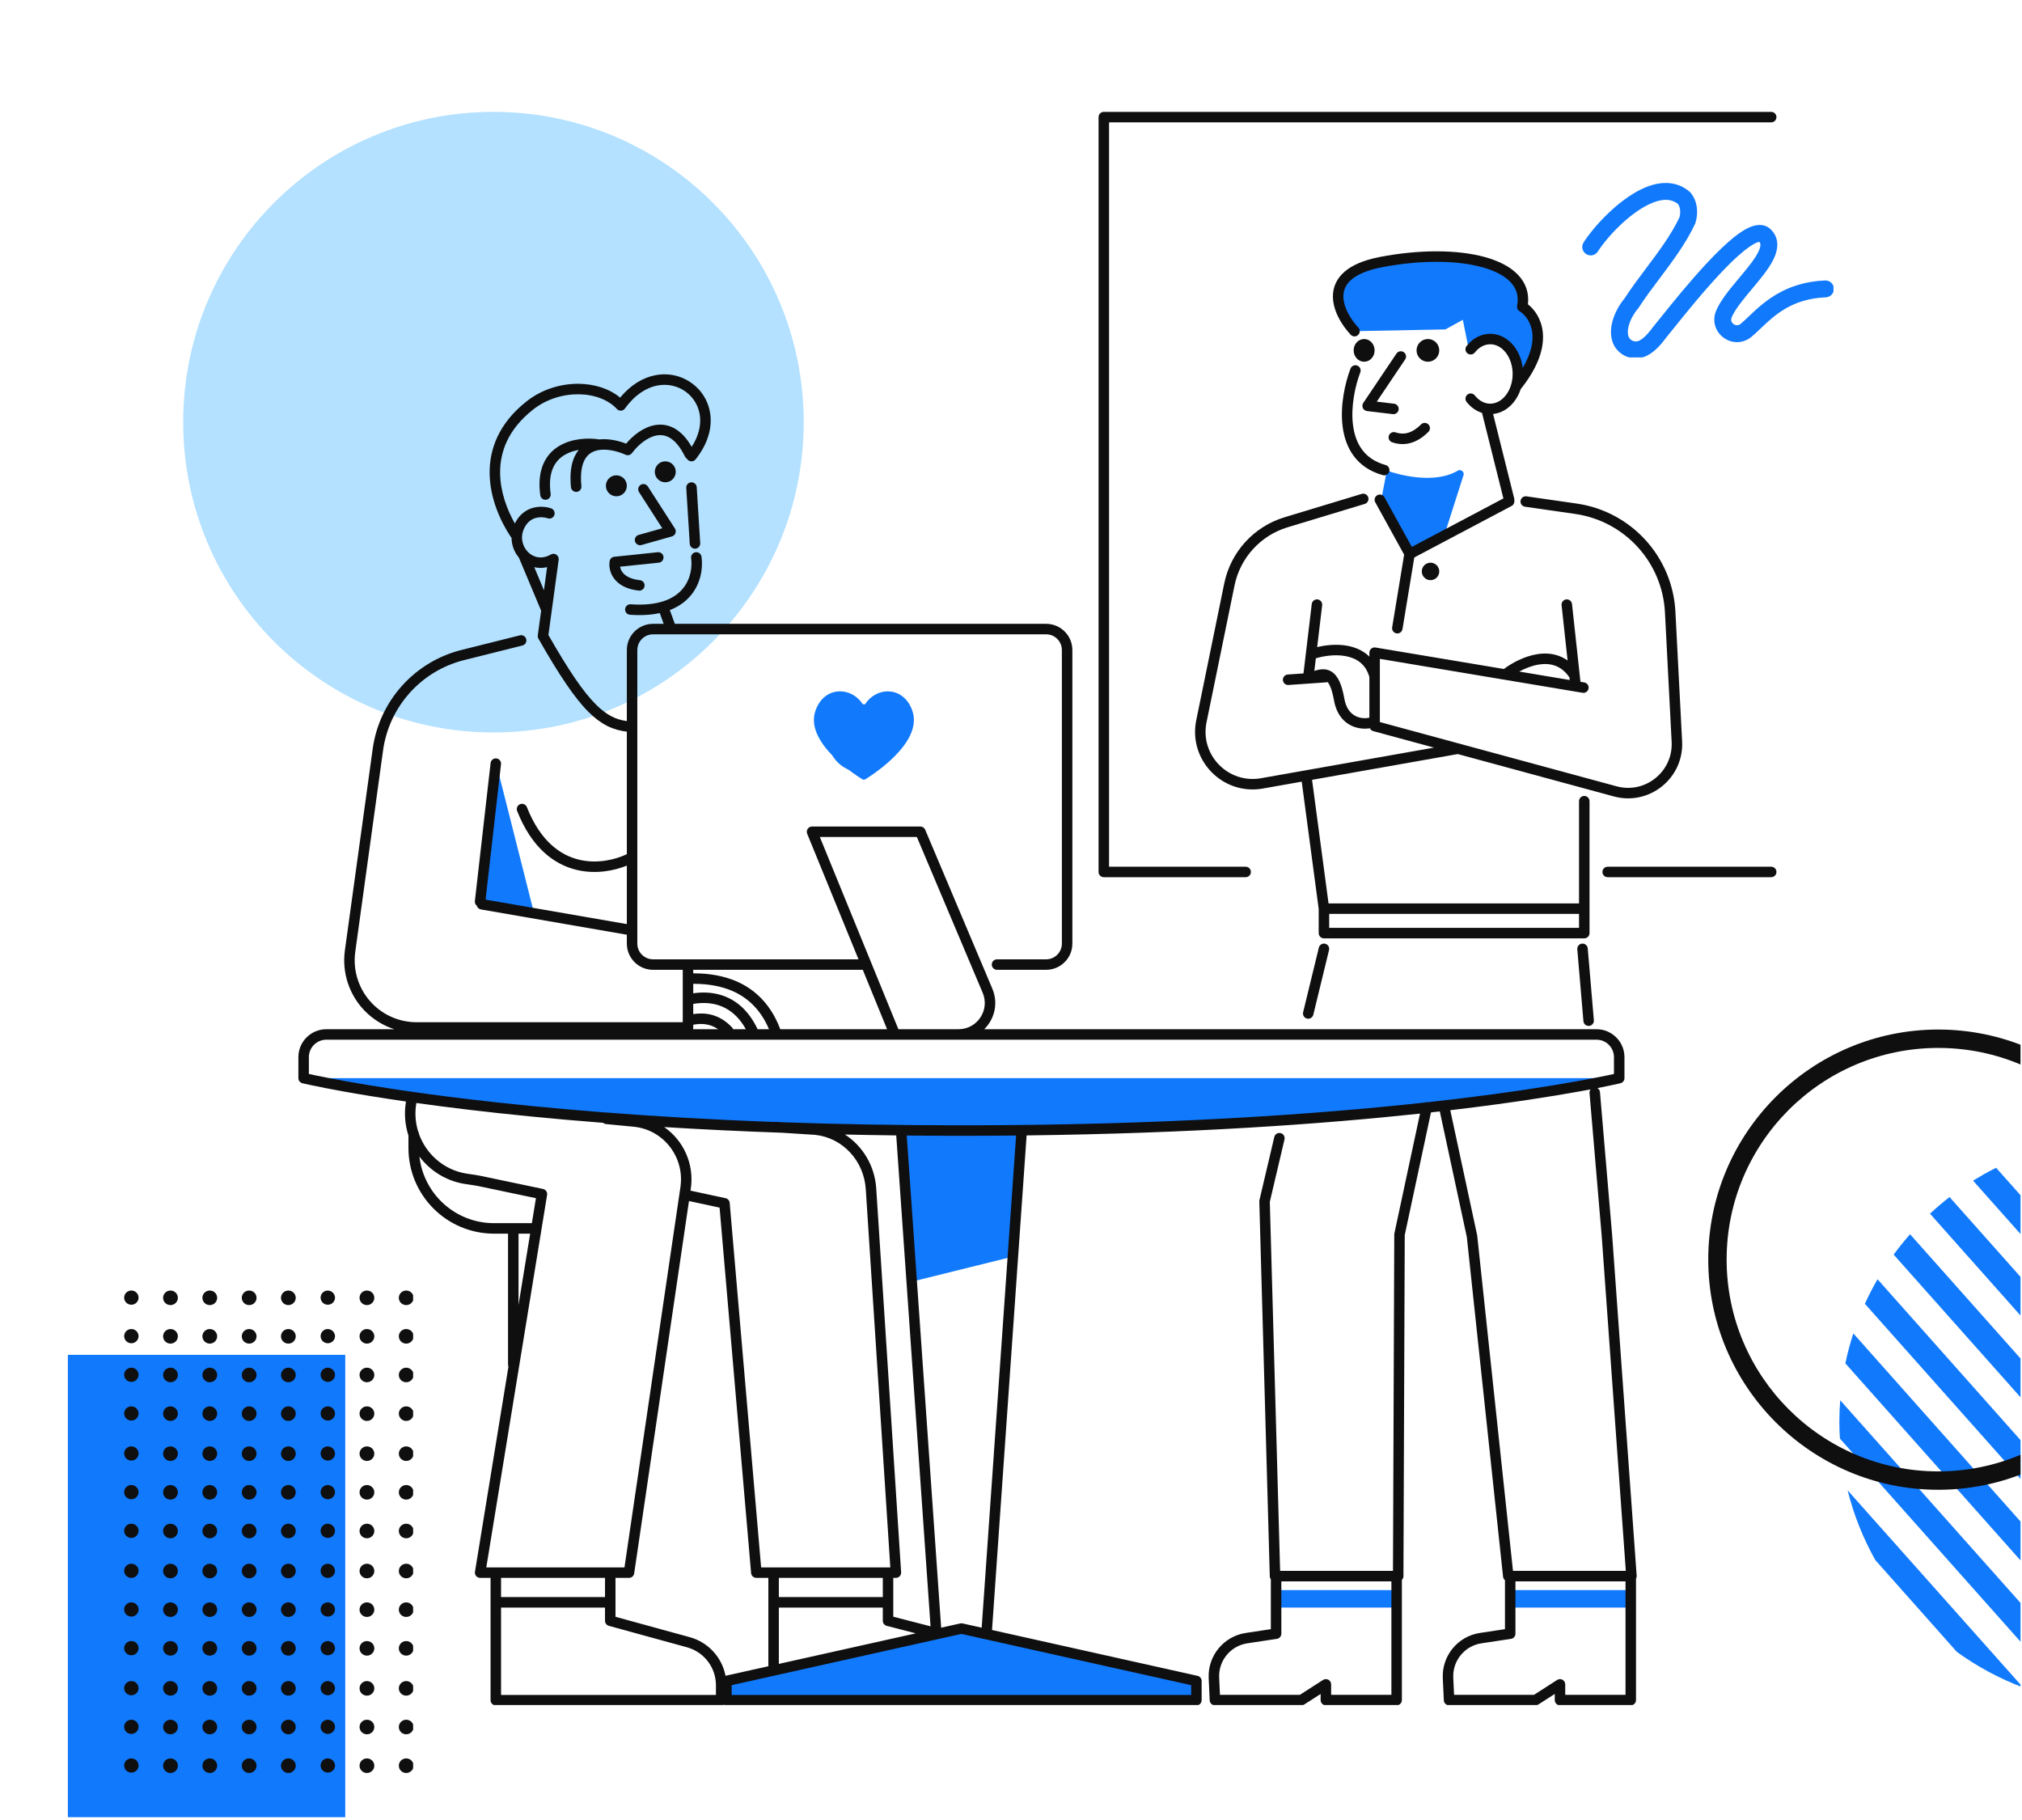
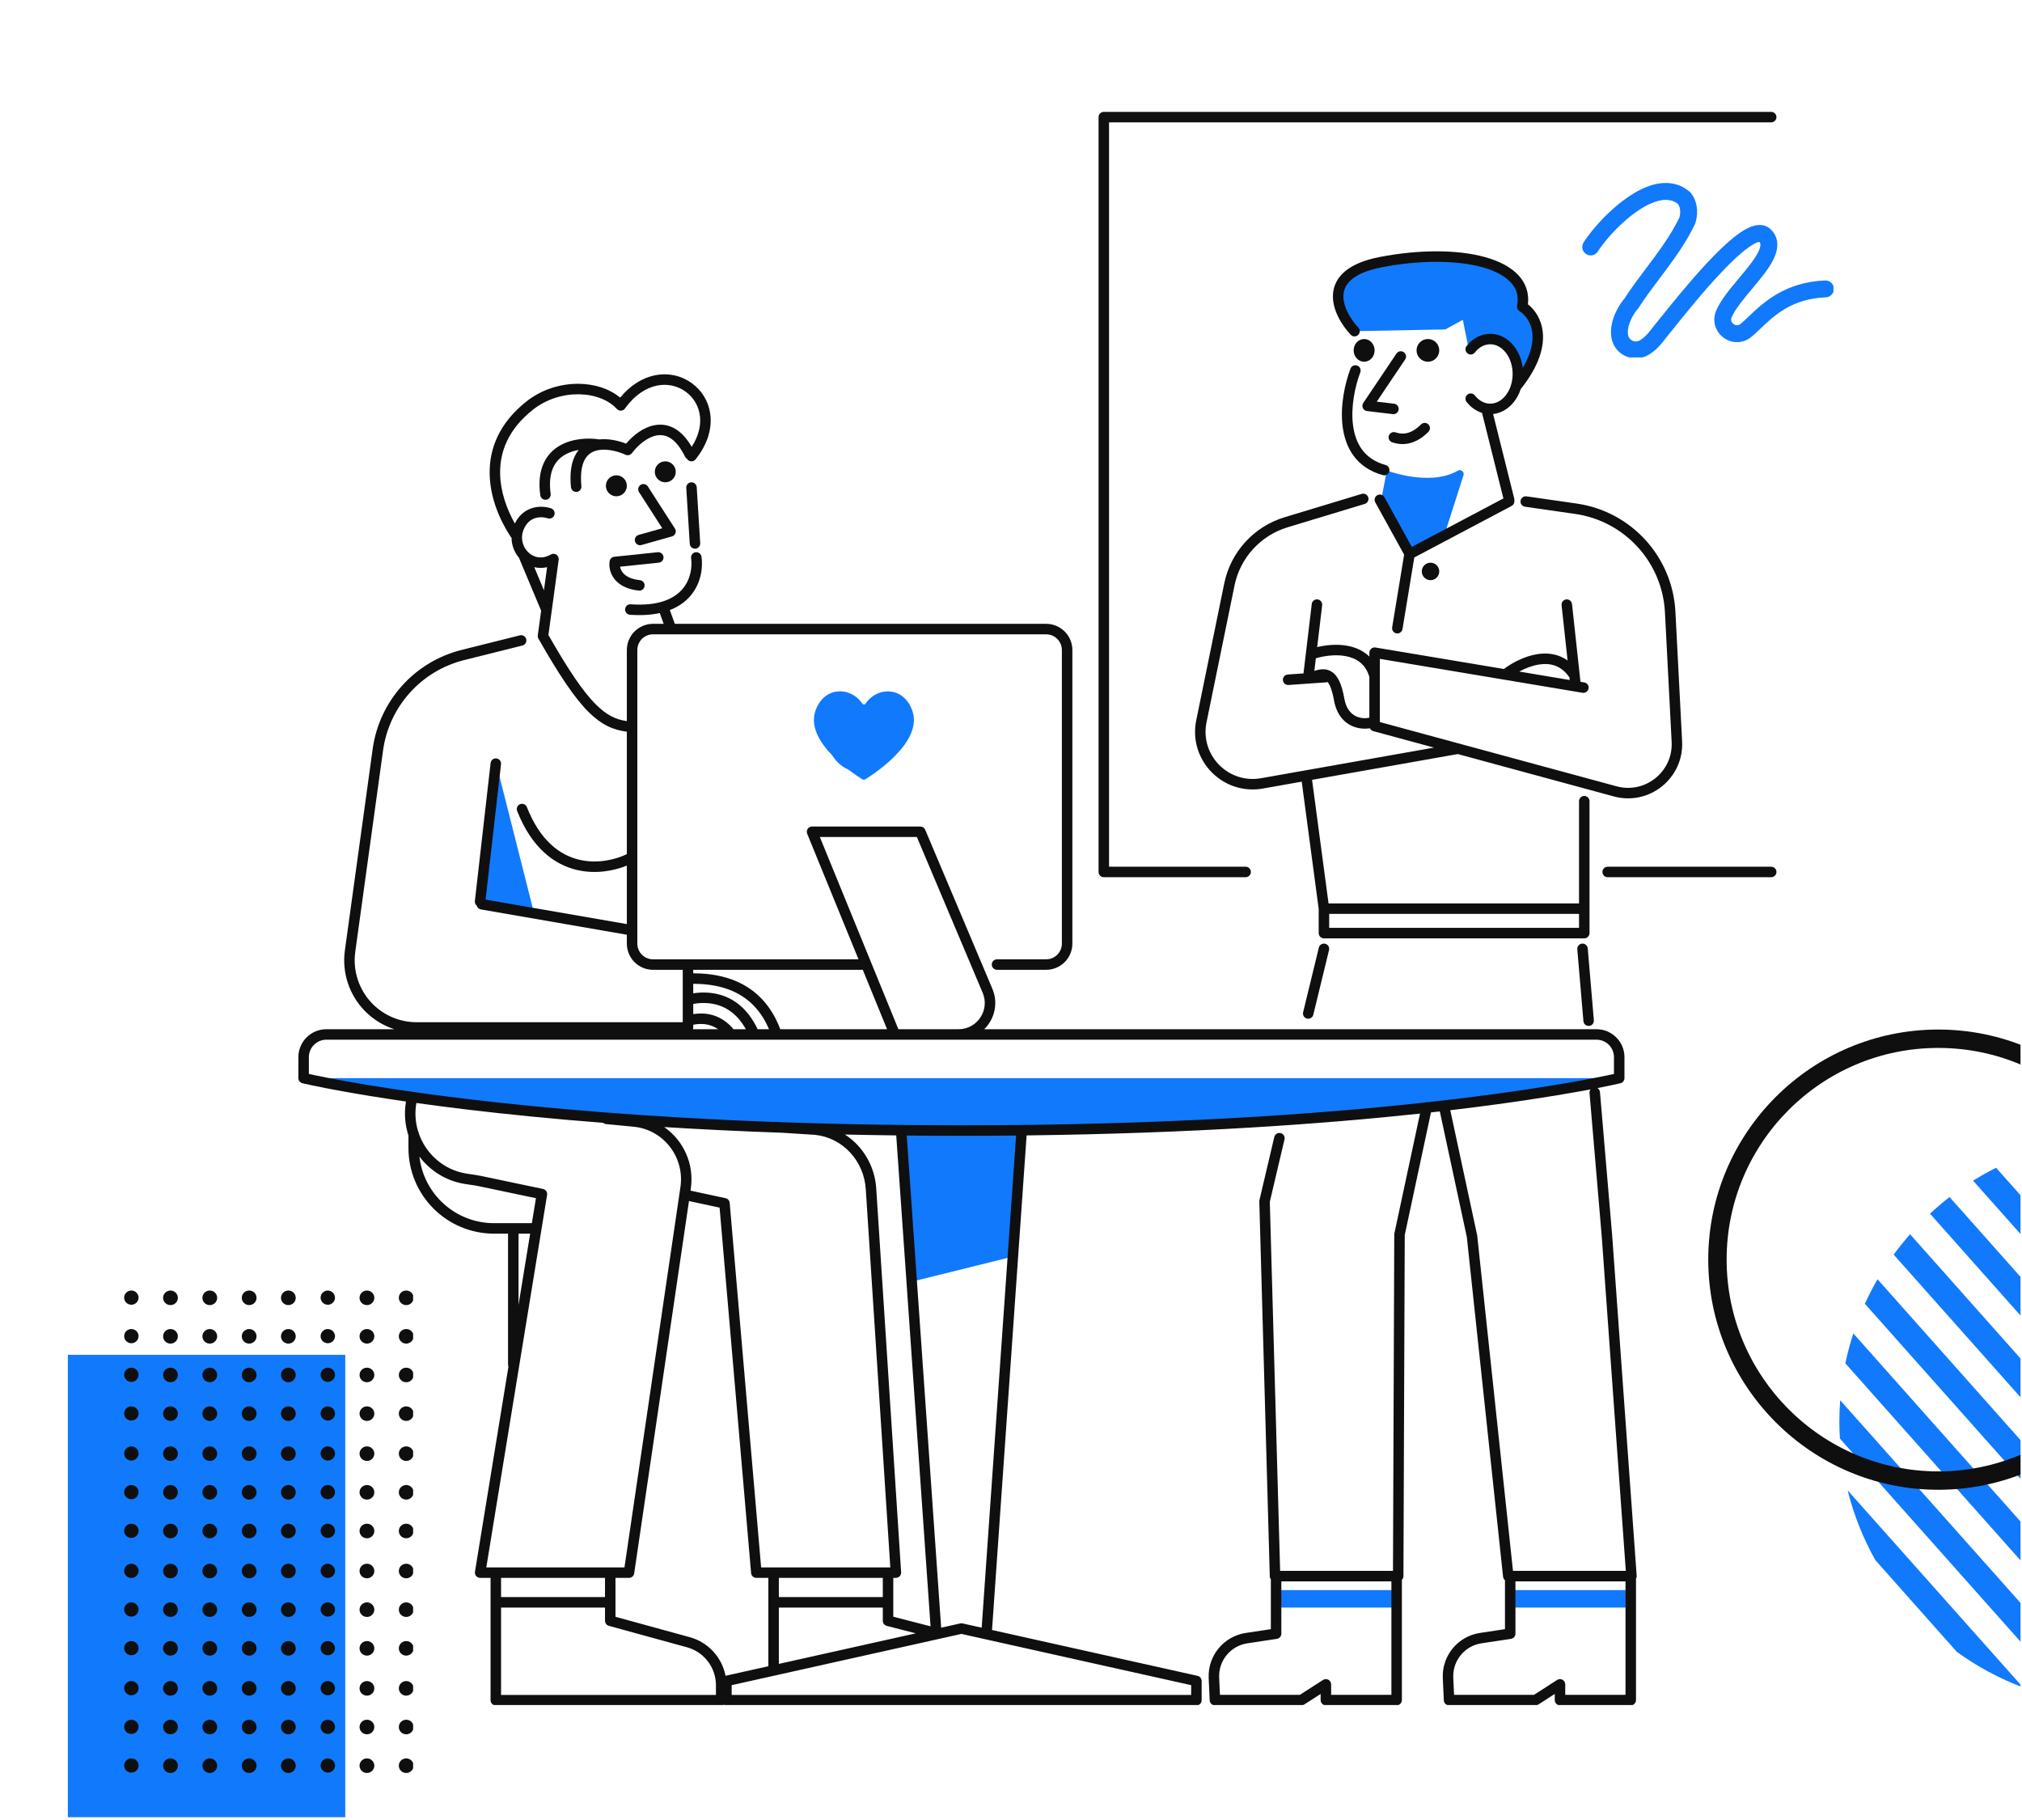
<svg xmlns="http://www.w3.org/2000/svg" width="1000" viewBox="0 0 750 675" height="900" preserveAspectRatio="xMidYMid meet">
  <defs>
    <clipPath id="212a5b237c">
-       <path d="M 67.953 41.492 L 298.113 41.492 L 298.113 271.652 L 67.953 271.652 Z M 67.953 41.492 " clip-rule="nonzero" />
-     </clipPath>
+       </clipPath>
    <clipPath id="2d57d0a0de">
      <path d="M 183.035 41.492 C 119.477 41.492 67.953 93.016 67.953 156.57 C 67.953 220.129 119.477 271.652 183.035 271.652 C 246.59 271.652 298.113 220.129 298.113 156.57 C 298.113 93.016 246.59 41.492 183.035 41.492 Z M 183.035 41.492 " clip-rule="nonzero" />
    </clipPath>
    <clipPath id="2037882381">
      <path d="M 685 552 L 749.445 552 L 749.445 626 L 685 626 Z M 685 552 " clip-rule="nonzero" />
    </clipPath>
    <clipPath id="6c768f251e">
      <path d="M 682 519 L 749.445 519 L 749.445 632.715 L 682 632.715 Z M 682 519 " clip-rule="nonzero" />
    </clipPath>
    <clipPath id="cb501e0fad">
      <path d="M 684 494 L 749.445 494 L 749.445 632.715 L 684 632.715 Z M 684 494 " clip-rule="nonzero" />
    </clipPath>
    <clipPath id="15a2871b74">
      <path d="M 691 474 L 749.445 474 L 749.445 628 L 691 628 Z M 691 474 " clip-rule="nonzero" />
    </clipPath>
    <clipPath id="8adf930c38">
      <path d="M 702 457 L 749.445 457 L 749.445 620 L 702 620 Z M 702 457 " clip-rule="nonzero" />
    </clipPath>
    <clipPath id="db9c35f4f6">
      <path d="M 715 443 L 749.445 443 L 749.445 608 L 715 608 Z M 715 443 " clip-rule="nonzero" />
    </clipPath>
    <clipPath id="53b92ac530">
      <path d="M 731 433 L 749.445 433 L 749.445 594 L 731 594 Z M 731 433 " clip-rule="nonzero" />
    </clipPath>
    <clipPath id="5279d3bdb4">
      <path d="M 633.387 381.836 L 749.445 381.836 L 749.445 553 L 633.387 553 Z M 633.387 381.836 " clip-rule="nonzero" />
    </clipPath>
    <clipPath id="b8ed176577">
      <path d="M 407 41.492 L 659 41.492 L 659 326 L 407 326 Z M 407 41.492 " clip-rule="nonzero" />
    </clipPath>
    <clipPath id="2aae213d54">
      <path d="M 110 138 L 608 138 L 608 632.367 L 110 632.367 Z M 110 138 " clip-rule="nonzero" />
    </clipPath>
    <clipPath id="04d1c6db0f">
      <path d="M 586.461 67.398 L 680.074 67.398 L 680.074 132.555 L 586.461 132.555 Z M 586.461 67.398 " clip-rule="nonzero" />
    </clipPath>
    <clipPath id="cebabea73e">
      <path d="M 25.172 502 L 129 502 L 129 674 L 25.172 674 Z M 25.172 502 " clip-rule="nonzero" />
    </clipPath>
    <clipPath id="ee271b3470">
      <path d="M 46 478.594 L 153.234 478.594 L 153.234 658 L 46 658 Z M 46 478.594 " clip-rule="nonzero" />
    </clipPath>
    <clipPath id="d87bffbb23">
      <path d="M 301 256 L 339 256 L 339 289.137 L 301 289.137 Z M 301 256 " clip-rule="nonzero" />
    </clipPath>
  </defs>
  <g clip-path="url(#212a5b237c)">
    <g clip-path="url(#2d57d0a0de)">
      <path fill="#b3e1ff" d="M 67.953 41.492 L 298.113 41.492 L 298.113 271.652 L 67.953 271.652 Z M 67.953 41.492 " fill-opacity="1" fill-rule="nonzero" />
    </g>
  </g>
  <g clip-path="url(#2037882381)">
    <path fill="#1179fc" d="M 695.578 578.586 L 725.812 612.629 C 733.32 618.074 741.566 622.516 750.395 625.844 L 685.324 552.738 C 687.594 561.883 691.086 570.551 695.578 578.586 Z M 695.578 578.586 " fill-opacity="1" fill-rule="nonzero" />
  </g>
  <g clip-path="url(#6c768f251e)">
    <path fill="#1179fc" d="M 682.258 527.258 C 682.258 529.371 682.309 531.488 682.469 533.551 L 769.105 630.973 C 773.707 631.766 778.465 632.293 783.273 632.504 L 682.574 519.328 C 682.363 521.918 682.258 524.617 682.258 527.258 Z M 682.258 527.258 " fill-opacity="1" fill-rule="nonzero" />
  </g>
  <g clip-path="url(#cb501e0fad)">
    <path fill="#1179fc" d="M 684.477 505.637 L 797.02 632.242 C 800.875 631.922 804.629 631.344 808.383 630.602 L 687.438 494.539 C 686.273 498.184 685.27 501.832 684.477 505.637 Z M 684.477 505.637 " fill-opacity="1" fill-rule="nonzero" />
  </g>
  <g clip-path="url(#15a2871b74)">
    <path fill="#1179fc" d="M 691.719 483.543 L 819.801 627.59 C 823.078 626.531 826.25 625.316 829.367 623.996 L 696.422 474.449 C 694.73 477.359 693.145 480.422 691.719 483.543 Z M 691.719 483.543 " fill-opacity="1" fill-rule="nonzero" />
  </g>
  <g clip-path="url(#8adf930c38)">
    <path fill="#1179fc" d="M 702.395 465.305 L 839.199 619.133 C 842.004 617.547 844.75 615.801 847.395 614.004 L 708.477 457.746 C 706.359 460.176 704.352 462.66 702.395 465.305 Z M 702.395 465.305 " fill-opacity="1" fill-rule="nonzero" />
  </g>
  <g clip-path="url(#db9c35f4f6)">
    <path fill="#1179fc" d="M 715.875 450.133 L 855.801 607.555 C 858.23 605.492 860.559 603.324 862.777 601.051 L 723.117 443.949 C 720.633 445.906 718.203 447.965 715.875 450.133 Z M 715.875 450.133 " fill-opacity="1" fill-rule="nonzero" />
  </g>
  <g clip-path="url(#53b92ac530)">
    <path fill="#1179fc" d="M 731.84 437.871 L 869.859 593.07 C 871.922 590.535 873.824 587.891 875.621 585.141 L 740.402 433.113 C 737.445 434.539 734.641 436.18 731.84 437.871 Z M 731.84 437.871 " fill-opacity="1" fill-rule="nonzero" />
  </g>
  <g clip-path="url(#5279d3bdb4)">
    <path fill="#0f0f0f" d="M 718.941 552.527 C 671.895 552.527 633.625 514.203 633.625 467.156 C 633.625 420.109 671.895 381.836 718.941 381.836 C 765.988 381.836 804.262 420.109 804.262 467.156 C 804.262 514.203 765.988 552.527 718.941 552.527 Z M 718.941 388.656 C 675.598 388.656 640.441 423.863 640.441 467.156 C 640.441 510.449 675.648 545.707 718.941 545.707 C 762.234 545.707 797.492 510.5 797.492 467.156 C 797.492 423.809 762.289 388.656 718.941 388.656 Z M 718.941 388.656 " fill-opacity="1" fill-rule="nonzero" />
  </g>
  <path fill="#1179fc" d="M 536.117 122.172 L 502.742 122.82 L 496.262 111.156 C 495.828 105.973 502.418 95.602 532.227 95.602 C 562.039 95.602 566.25 107.699 564.629 113.75 C 565.926 113.75 568.777 115.953 569.816 124.766 C 570.852 133.578 565.277 140.965 562.363 143.559 C 563.012 139.238 563.012 129.82 557.824 126.711 C 552.641 123.598 547.023 127.574 544.863 129.949 L 542.598 118.609 Z M 536.117 122.172 " fill-opacity="1" fill-rule="nonzero" />
  <path fill="#1179fc" d="M 540.785 174.516 C 531.934 179.828 518.34 175.949 514.406 174.516 L 512.141 186.328 L 522.832 204.797 L 535.793 198.316 L 542.832 176.266 C 543.301 175.082 541.848 173.879 540.785 174.516 Z M 540.785 174.516 " fill-opacity="1" fill-rule="nonzero" />
  <path fill="#1179fc" d="M 560.164 589.734 L 604.879 589.734 L 604.879 596.215 L 560.164 596.215 Z M 560.164 589.734 " fill-opacity="1" fill-rule="nonzero" />
  <path fill="#1179fc" d="M 518.043 589.734 L 473.328 589.734 L 473.328 596.215 L 518.043 596.215 Z M 518.043 589.734 " fill-opacity="1" fill-rule="nonzero" />
  <path fill="#1179fc" d="M 338.141 475.355 L 376.051 465.961 L 379.277 419.172 C 527.105 417.496 600.598 399.859 600.598 399.859 L 112.621 399.859 C 112.621 399.859 186.223 417.523 334.266 419.176 Z M 338.141 475.355 " fill-opacity="1" fill-rule="nonzero" />
-   <path fill="#1179fc" d="M 356.609 603.992 L 269.449 623.434 L 269.449 630.562 L 443.77 630.562 L 443.77 623.434 Z M 356.609 603.992 " fill-opacity="1" fill-rule="nonzero" />
  <path fill="#1179fc" d="M 332.309 273.816 C 332.309 280.793 326.648 286.453 319.672 286.453 C 312.691 286.453 307.035 280.793 307.035 273.816 C 307.035 266.836 312.691 261.18 319.672 261.18 C 326.648 261.18 332.309 266.836 332.309 273.816 Z M 332.309 273.816 " fill-opacity="1" fill-rule="nonzero" />
  <path fill="#1179fc" d="M 198.164 338.941 L 178.398 335.703 L 183.906 282.562 Z M 198.164 338.941 " fill-opacity="1" fill-rule="nonzero" />
  <g clip-path="url(#b8ed176577)">
    <path fill="#0f0f0f" d="M 407.48 43.434 C 407.48 42.363 408.352 41.492 409.426 41.492 L 656.977 41.492 C 658.051 41.492 658.922 42.363 658.922 43.434 C 658.922 44.508 658.051 45.379 656.977 45.379 L 411.367 45.379 L 411.367 321.445 L 462.039 321.445 C 463.109 321.445 463.98 322.316 463.98 323.391 C 463.98 324.465 463.109 325.336 462.039 325.336 L 409.426 325.336 C 408.352 325.336 407.48 324.465 407.48 323.391 Z M 407.48 43.434 " fill-opacity="1" fill-rule="nonzero" />
  </g>
  <path fill="#0f0f0f" d="M 594.375 323.391 C 594.375 322.316 595.242 321.445 596.316 321.445 L 656.977 321.445 C 658.051 321.445 658.922 322.316 658.922 323.391 C 658.922 324.465 658.051 325.336 656.977 325.336 L 596.316 325.336 C 595.242 325.336 594.375 324.465 594.375 323.391 Z M 594.375 323.391 " fill-opacity="1" fill-rule="nonzero" />
  <path fill="#0f0f0f" d="M 512.508 99.133 C 526.582 96.414 540.191 96.449 549.773 99.098 C 554.574 100.422 558.176 102.355 560.379 104.738 C 562.5 107.039 563.414 109.855 562.723 113.375 C 562.566 114.172 562.922 114.98 563.613 115.406 C 565.523 116.578 567.898 119.277 568.367 123.512 C 568.727 126.742 567.992 131.051 564.816 136.438 C 564.449 133.477 563.355 130.629 561.535 128.328 C 559.207 125.383 556.043 123.793 552.762 123.793 C 549.48 123.793 546.316 125.383 543.988 128.328 C 543.324 129.168 543.465 130.391 544.309 131.059 C 545.148 131.723 546.371 131.582 547.039 130.738 C 548.715 128.621 550.797 127.68 552.762 127.68 C 554.727 127.68 556.809 128.621 558.484 130.738 C 561.93 135.094 561.93 142.301 558.484 146.656 C 556.809 148.773 554.727 149.715 552.762 149.715 C 550.797 149.715 548.715 148.773 547.039 146.656 C 546.371 145.816 545.148 145.672 544.309 146.336 C 543.465 147.004 543.324 148.227 543.988 149.07 C 545.582 151.082 547.566 152.465 549.711 153.133 L 557.641 184.859 L 523.672 202.832 L 513.516 184.418 C 513 183.477 511.816 183.137 510.875 183.656 C 509.938 184.172 509.594 185.355 510.113 186.297 L 520.82 205.711 L 516.379 232.672 C 516.203 233.73 516.922 234.73 517.98 234.906 C 519.039 235.082 520.039 234.363 520.215 233.305 L 524.59 206.75 L 560.68 187.648 C 561.43 187.254 561.812 186.438 561.695 185.645 C 561.73 185.398 561.719 185.141 561.656 184.887 L 553.82 153.547 C 556.719 153.242 559.457 151.695 561.535 149.07 C 562.66 147.645 563.512 146.008 564.078 144.266 C 564.125 144.219 564.168 144.172 564.211 144.117 C 570.895 135.695 572.848 128.637 572.234 123.086 C 571.699 118.254 569.242 114.809 566.738 112.852 C 567.223 108.648 565.926 105.02 563.234 102.102 C 560.352 98.977 555.977 96.777 550.812 95.348 C 540.465 92.488 526.211 92.523 511.77 95.312 C 505.883 96.453 501.68 98.281 498.863 100.652 C 495.996 103.074 494.656 105.992 494.438 109.023 C 494.223 111.984 495.086 114.914 496.344 117.473 C 497.605 120.043 499.324 122.359 501 124.148 C 501.734 124.934 502.965 124.973 503.746 124.242 C 504.531 123.508 504.574 122.277 503.84 121.492 C 502.379 119.934 500.898 117.926 499.832 115.758 C 498.762 113.578 498.168 111.352 498.316 109.305 C 498.457 107.324 499.297 105.375 501.371 103.625 C 503.496 101.832 506.992 100.199 512.508 99.133 Z M 512.508 99.133 " fill-opacity="1" fill-rule="nonzero" />
  <path fill="#0f0f0f" d="M 520.676 130.605 C 519.785 130.004 518.578 130.242 517.977 131.133 L 505.664 149.438 C 505.289 149.996 505.23 150.715 505.512 151.332 C 505.793 151.945 506.379 152.371 507.051 152.453 L 516.625 153.59 C 517.691 153.715 518.66 152.953 518.785 151.887 C 518.914 150.82 518.152 149.855 517.086 149.727 L 510.668 148.965 L 521.203 133.301 C 521.805 132.41 521.566 131.203 520.676 130.605 Z M 520.676 130.605 " fill-opacity="1" fill-rule="nonzero" />
  <g clip-path="url(#2aae213d54)">
    <path fill="#0f0f0f" d="M 178.09 585.199 L 181.961 585.199 L 181.961 630.562 C 181.961 631.637 182.832 632.508 183.906 632.508 L 267.504 632.508 C 267.855 632.508 268.191 632.41 268.477 632.246 C 268.762 632.41 269.094 632.508 269.449 632.508 L 443.77 632.508 C 444.844 632.508 445.715 631.637 445.715 630.562 L 445.715 623.434 C 445.715 622.523 445.082 621.734 444.195 621.535 L 367.961 604.531 L 380.789 421.098 C 442.371 420.355 490.992 416.844 526.711 413.012 L 517.203 457.453 C 517.176 457.582 517.16 457.719 517.16 457.852 L 516.684 582.605 L 474.824 582.605 L 470.996 445.746 L 476.445 422.582 C 476.691 421.535 476.043 420.488 475 420.242 C 473.953 419.996 472.906 420.645 472.66 421.691 L 467.152 445.102 C 467.113 445.266 467.098 445.434 467.102 445.602 L 470.988 584.605 C 471 585.027 471.145 585.414 471.383 585.727 L 471.383 604.223 L 462.094 605.625 C 453.887 606.859 447.941 614.102 448.324 622.391 L 448.703 630.613 C 448.75 631.652 449.605 632.469 450.645 632.469 L 482.723 632.469 C 483.098 632.469 483.461 632.359 483.777 632.16 L 489.852 628.25 L 489.852 630.523 C 489.852 631.598 490.723 632.469 491.797 632.469 L 518.043 632.469 C 519.117 632.469 519.988 631.598 519.988 630.523 L 519.988 585.934 C 520.34 585.582 520.562 585.098 520.562 584.559 L 521.047 458.066 L 530.781 412.566 C 531.887 412.445 532.977 412.32 534.055 412.199 L 544.078 458.816 L 557.516 584.758 C 557.57 585.285 557.836 585.746 558.223 586.062 L 558.223 604.223 L 548.934 605.625 C 540.727 606.859 534.781 614.102 535.164 622.391 L 535.543 630.613 C 535.59 631.652 536.445 632.469 537.484 632.469 L 569.562 632.469 C 569.934 632.469 570.301 632.359 570.613 632.16 L 576.691 628.25 L 576.691 630.523 C 576.691 631.598 577.562 632.469 578.633 632.469 L 604.879 632.469 C 605.953 632.469 606.824 631.598 606.824 630.523 L 606.824 585.512 C 607.012 585.18 607.102 584.797 607.074 584.41 L 598 458.367 L 598 458.344 L 593.461 405.039 C 593.406 404.395 593.043 403.852 592.527 403.539 C 594.391 403.176 595.945 402.859 597.199 402.598 C 598.473 402.328 599.434 402.117 600.074 401.973 C 600.395 401.902 600.637 401.848 600.801 401.809 L 600.887 401.789 L 600.984 401.766 L 601.051 401.75 C 601.051 401.75 601.051 401.75 600.598 399.859 L 601.051 401.75 C 601.926 401.539 602.543 400.758 602.543 399.859 L 602.543 392.082 C 602.543 386.355 597.898 381.715 592.172 381.715 L 365.074 381.715 C 368.844 378 370.391 372.168 368.082 366.699 L 343.172 307.73 C 342.867 307.008 342.16 306.539 341.379 306.539 L 301.203 306.539 C 300.555 306.539 299.949 306.863 299.59 307.402 C 299.227 307.938 299.156 308.621 299.402 309.219 L 318.438 355.793 L 242.23 355.793 C 239.008 355.793 236.398 353.18 236.398 349.961 L 236.398 241.09 C 236.398 237.867 239.008 235.258 242.23 235.258 L 388.039 235.258 C 391.262 235.258 393.871 237.867 393.871 241.09 L 393.871 349.961 C 393.871 353.18 391.262 355.793 388.039 355.793 L 369.812 355.793 C 368.738 355.793 367.867 356.664 367.867 357.734 C 367.867 358.809 368.738 359.68 369.812 359.68 L 388.039 359.68 C 393.406 359.68 397.762 355.328 397.762 349.961 L 397.762 241.09 C 397.762 235.719 393.406 231.367 388.039 231.367 L 250.309 231.367 L 248.453 226.266 C 251.773 224.984 254.301 223.117 256.164 220.906 C 260.105 216.238 260.766 210.41 260.199 206.465 C 260.047 205.402 259.059 204.664 257.996 204.816 C 256.934 204.969 256.195 205.957 256.348 207.02 C 256.801 210.168 256.238 214.789 253.195 218.398 C 250.219 221.93 244.535 224.879 233.945 224.121 C 232.875 224.043 231.941 224.848 231.867 225.922 C 231.789 226.992 232.594 227.922 233.668 228 C 237.938 228.305 241.598 228.055 244.719 227.375 L 246.172 231.367 L 242.23 231.367 C 236.859 231.367 232.508 235.719 232.508 241.09 L 232.508 267.438 C 228.516 266.902 225.039 265.27 221.047 261.297 C 216.328 256.598 210.953 248.688 203.418 235.512 L 207.219 207.652 C 207.23 207.566 207.234 207.48 207.234 207.398 C 207.246 207.051 207.164 206.699 206.98 206.379 C 206.449 205.445 205.262 205.121 204.328 205.652 C 200.984 207.562 197.883 206.762 195.879 204.777 C 193.816 202.738 192.918 199.438 194.273 196.277 C 195.391 193.68 197.082 192.562 198.691 192.109 C 200.398 191.625 202.133 191.867 203.145 192.219 C 204.16 192.574 205.266 192.039 205.621 191.023 C 205.977 190.012 205.441 188.902 204.426 188.547 C 202.805 187.98 200.242 187.629 197.637 188.363 C 195.082 189.086 192.582 190.832 190.969 194.156 C 187.992 188.891 185.598 182.352 185.504 175.566 C 185.398 167.648 188.422 159.234 197.746 151.891 C 202.711 147.977 208.91 146.156 214.703 146.23 C 220.523 146.309 225.699 148.289 228.805 151.676 C 229.199 152.109 229.77 152.336 230.352 152.305 C 230.938 152.27 231.473 151.973 231.816 151.5 C 235.547 146.324 239.805 143.773 243.742 142.996 C 247.691 142.211 251.473 143.172 254.367 145.289 C 257.258 147.406 259.266 150.68 259.656 154.566 C 259.984 157.844 259.168 161.68 256.562 165.727 C 254.828 162.711 252.891 160.59 250.781 159.246 C 248.211 157.609 245.531 157.227 243.008 157.652 C 238.531 158.406 234.656 161.66 232.242 164.535 C 229.402 163.441 225.762 162.598 222.285 162.969 C 218.227 162.344 212.238 162.531 207.457 165.371 C 204.988 166.836 202.852 169.008 201.527 172.09 C 200.207 175.152 199.75 178.98 200.402 183.68 C 200.547 184.742 201.531 185.484 202.594 185.34 C 203.656 185.191 204.398 184.211 204.25 183.145 C 203.672 178.969 204.125 175.891 205.098 173.625 C 206.062 171.379 207.602 169.809 209.441 168.715 C 211.02 167.777 212.824 167.195 214.648 166.875 C 214.094 167.551 213.602 168.324 213.184 169.203 C 211.824 172.035 211.309 175.812 211.781 180.684 C 211.887 181.754 212.836 182.535 213.906 182.434 C 214.973 182.328 215.754 181.375 215.652 180.309 C 215.219 175.852 215.746 172.855 216.688 170.879 C 217.605 168.961 218.977 167.883 220.578 167.309 C 223.977 166.09 228.625 167.109 232.031 168.656 C 232.926 169.066 233.969 168.734 234.48 167.926 C 234.559 167.852 234.629 167.77 234.699 167.684 C 236.785 164.965 240.188 162.07 243.652 161.484 C 245.305 161.207 246.996 161.445 248.691 162.523 C 250.43 163.633 252.309 165.715 254.094 169.363 C 254.262 169.707 254.52 169.98 254.824 170.168 C 254.941 170.355 255.09 170.531 255.273 170.676 C 256.113 171.344 257.34 171.207 258.008 170.367 C 262.402 164.855 264.027 159.219 263.523 154.18 C 263.023 149.152 260.414 144.895 256.664 142.152 C 252.91 139.406 248.027 138.18 242.984 139.18 C 238.465 140.078 233.938 142.734 230.02 147.469 C 226.027 144.125 220.484 142.418 214.754 142.344 C 208.152 142.258 201.066 144.324 195.34 148.836 C 185.062 156.934 181.496 166.5 181.617 175.621 C 181.738 184.633 185.449 193.039 189.41 199.062 C 189.504 199.207 189.613 199.336 189.738 199.445 C 189.758 202.211 190.781 204.812 192.465 206.809 C 192.473 206.82 192.477 206.832 192.48 206.848 L 200.723 226.5 L 199.48 235.605 C 199.418 236.027 199.488 236.469 199.715 236.867 C 207.422 250.383 213.105 258.875 218.301 264.051 C 223.059 268.789 227.445 270.777 232.508 271.355 L 232.508 316.797 C 228.125 318.879 221.527 320.426 214.891 318.867 C 207.848 317.215 200.418 311.992 195.434 299.348 C 195.043 298.348 193.914 297.859 192.914 298.25 C 191.914 298.645 191.422 299.773 191.816 300.773 C 197.199 314.43 205.543 320.668 214 322.652 C 220.871 324.262 227.59 323.016 232.508 321.039 L 232.508 342.727 L 180.117 333.648 L 185.836 283.43 C 185.957 282.363 185.191 281.402 184.125 281.281 C 183.059 281.16 182.098 281.926 181.973 282.992 L 176.141 334.188 C 176.062 334.875 176.352 335.52 176.855 335.922 C 177.059 336.613 177.633 337.164 178.391 337.293 L 232.508 346.672 L 232.508 349.961 C 232.508 355.328 236.859 359.68 242.23 359.68 L 253.246 359.68 L 253.246 362.859 C 253.246 362.883 253.246 362.902 253.246 362.922 L 253.246 362.949 C 253.246 362.961 253.246 362.973 253.246 362.984 L 253.246 370.68 C 253.246 370.703 253.246 370.727 253.246 370.754 C 253.246 370.77 253.246 370.785 253.246 370.801 L 253.246 378.426 C 253.246 378.449 253.246 378.473 253.246 378.496 C 253.246 378.516 253.246 378.531 253.246 378.547 L 253.246 379.121 L 154.516 379.121 C 148.344 379.121 142.438 376.641 138.117 372.234 C 133.145 367.156 130.801 360.062 131.773 353.023 L 142.086 278.305 C 144.328 262.055 156.227 248.797 172.141 244.82 L 193.773 239.41 C 194.816 239.148 195.449 238.094 195.191 237.055 C 194.93 236.012 193.875 235.379 192.832 235.637 L 171.199 241.047 C 153.742 245.41 140.695 259.949 138.234 277.773 L 127.922 352.492 C 126.785 360.727 129.523 369.02 135.34 374.953 C 138.414 378.09 142.172 380.391 146.273 381.715 L 121.047 381.715 C 115.32 381.715 110.676 386.355 110.676 392.082 L 110.676 399.859 C 110.676 400.758 111.293 401.539 112.168 401.75 L 112.621 399.859 C 112.168 401.75 112.168 401.75 112.168 401.75 L 112.188 401.754 L 112.234 401.766 C 112.273 401.773 112.336 401.789 112.418 401.809 C 112.582 401.848 112.824 401.902 113.145 401.973 C 113.785 402.117 114.746 402.328 116.02 402.598 C 118.574 403.133 122.391 403.895 127.48 404.809 C 133.441 405.883 141.141 407.16 150.59 408.527 C 149.84 412.91 150.219 417.215 151.504 421.16 L 151.504 425.781 C 151.504 443.316 165.719 457.535 183.258 457.535 L 188.441 457.535 L 188.441 506.137 C 188.441 506.402 188.496 506.652 188.59 506.883 L 176.172 582.941 C 176.082 583.504 176.242 584.078 176.609 584.516 C 176.98 584.949 177.52 585.199 178.09 585.199 Z M 155.066 419.516 C 155.254 419.801 155.375 420.141 155.391 420.508 C 158.043 427.992 164.559 433.832 172.809 435.227 C 173.406 435.328 174.07 435.422 174.762 435.523 C 175.957 435.695 177.234 435.879 178.402 436.125 L 201.41 440.957 C 202.43 441.172 203.098 442.148 202.93 443.172 L 180.379 581.312 L 231.629 581.312 L 252.383 440.273 C 254.023 429.148 246.082 418.941 235.027 417.879 L 224.785 416.895 C 224.367 416.855 223.992 416.684 223.699 416.43 C 204.371 414.93 187.562 413.219 173.266 411.512 C 166.414 410.691 160.137 409.871 154.438 409.074 C 153.809 412.688 154.07 416.242 155.066 419.516 Z M 185.852 628.617 L 185.852 596.215 L 224.41 596.215 L 224.41 601.113 C 224.41 601.988 224.996 602.758 225.84 602.988 L 254.824 610.945 C 261.164 612.688 265.559 618.453 265.559 625.031 L 265.559 628.617 Z M 185.852 592.328 L 224.41 592.328 L 224.41 585.199 L 185.852 585.199 Z M 228.297 599.633 L 228.297 585.199 L 233.305 585.199 C 234.27 585.199 235.09 584.492 235.23 583.539 L 255.555 445.438 L 266.906 447.883 L 278.598 583.422 C 278.684 584.426 279.523 585.199 280.535 585.199 L 285 585.199 L 285 617.973 L 269.113 621.516 C 267.797 614.711 262.727 609.086 255.852 607.195 Z M 288.891 596.215 L 288.891 617.105 L 339.688 605.773 L 328.906 602.996 C 328.051 602.773 327.449 602 327.449 601.113 L 327.449 596.215 Z M 327.449 592.328 L 288.891 592.328 L 288.891 585.199 L 327.449 585.199 Z M 331.336 585.199 L 331.336 599.605 L 345.16 603.168 L 332.43 421.098 C 325.941 421.02 319.598 420.91 313.398 420.773 C 320.027 425.047 324.516 432.441 325.02 440.902 L 325.02 440.91 L 334.246 583.129 C 334.281 583.664 334.094 584.191 333.727 584.586 C 333.359 584.977 332.844 585.199 332.309 585.199 Z M 329.41 581.312 L 282.316 581.312 L 270.656 446.117 C 270.586 445.266 269.965 444.562 269.129 444.383 L 256.25 441.609 C 256.207 441.598 256.164 441.59 256.121 441.586 L 256.23 440.84 C 257.586 431.629 253.449 422.914 246.352 418.004 C 259.914 418.844 274.504 419.566 290.125 420.113 L 302.277 420.887 C 312.465 421.91 320.504 430.449 321.137 441.141 L 321.141 441.148 L 330.234 581.312 Z M 290.32 416.227 C 310.66 416.941 332.754 417.355 356.609 417.355 C 430.953 417.355 488.207 413.309 528.465 408.91 C 528.785 408.781 529.145 408.734 529.508 408.797 C 532.961 408.414 536.289 408.031 539.492 407.648 C 559.766 405.223 574.945 402.801 585.051 400.984 C 590.102 400.074 593.883 399.32 596.398 398.793 C 597.32 398.598 598.07 398.434 598.652 398.309 L 598.652 392.082 C 598.652 388.504 595.75 385.602 592.172 385.602 L 121.047 385.602 C 117.465 385.602 114.566 388.504 114.566 392.082 L 114.566 398.309 C 115.148 398.434 115.898 398.598 116.82 398.793 C 119.336 399.32 123.117 400.074 128.168 400.984 C 138.273 402.801 153.453 405.223 173.727 407.648 C 201.777 411.004 239.582 414.363 287.172 416.113 C 287.359 416.07 287.555 416.051 287.758 416.062 Z M 196.645 457.535 L 192.332 483.969 L 192.332 457.535 Z M 197.281 453.648 L 198.793 444.383 L 177.602 439.93 C 176.52 439.699 175.508 439.559 174.434 439.402 C 173.719 439.301 172.973 439.195 172.16 439.059 C 165.312 437.902 159.492 434.145 155.57 428.945 C 157.141 442.848 168.938 453.648 183.258 453.648 Z M 589.977 404.031 C 588.68 404.273 587.266 404.535 585.738 404.809 C 575.559 406.641 560.301 409.074 539.953 411.512 C 539.285 411.59 538.613 411.668 537.934 411.75 L 547.902 458.098 C 547.914 458.164 547.926 458.234 547.934 458.301 L 561.195 582.605 L 603.047 582.605 L 594.125 458.672 L 589.586 405.371 C 589.547 404.871 589.695 404.398 589.977 404.031 Z M 202.926 210.355 L 201.758 218.91 L 198.172 210.355 C 199.664 210.711 201.273 210.734 202.926 210.355 Z M 257.137 380.051 L 257.137 381.066 C 257.137 381.293 257.098 381.512 257.023 381.715 L 266.387 381.715 C 263.195 379.539 259.93 379.531 257.137 380.051 Z M 271.93 381.715 C 271.844 381.469 271.703 381.234 271.512 381.031 C 266.656 375.863 261.258 375.484 257.137 376.109 L 257.137 372.328 C 259.73 371.887 263.023 371.746 266.332 372.762 C 269.918 373.863 273.684 376.371 276.648 381.715 Z M 257.137 368.395 L 257.137 364.867 C 260.473 364.898 265.312 365.141 270.242 366.965 C 275.855 369.047 281.629 373.203 285.238 381.715 L 281 381.715 C 280.98 381.648 280.953 381.586 280.922 381.52 C 277.41 374.207 272.457 370.578 267.473 369.047 C 263.707 367.891 260.035 367.965 257.137 368.395 Z M 329.031 381.715 L 289.426 381.715 C 289.422 381.699 289.418 381.688 289.41 381.676 C 285.414 371.094 278.43 365.852 271.594 363.32 C 266.035 361.262 260.613 361.004 257.137 360.98 L 257.137 359.68 L 320.023 359.68 Z M 355.543 381.715 L 333.23 381.715 L 304.098 310.43 L 340.09 310.43 L 364.5 368.211 C 367.207 374.617 362.5 381.715 355.543 381.715 Z M 349.094 603.676 L 356.188 602.094 C 356.465 602.031 356.754 602.031 357.031 602.094 L 364.125 603.676 L 376.891 421.145 C 370.277 421.211 363.516 421.246 356.609 421.246 C 349.703 421.246 342.941 421.211 336.328 421.145 Z M 562.109 605.898 L 562.109 586.496 L 602.938 586.496 L 602.938 628.578 L 580.578 628.578 L 580.578 624.691 C 580.578 623.98 580.191 623.324 579.566 622.984 C 578.941 622.645 578.18 622.672 577.582 623.055 L 568.992 628.578 L 539.34 628.578 L 539.047 622.211 C 538.758 615.91 543.273 610.41 549.512 609.469 L 560.453 607.82 C 561.406 607.676 562.109 606.859 562.109 605.898 Z M 516.098 586.496 L 516.098 628.578 L 493.742 628.578 L 493.742 624.691 C 493.742 623.98 493.352 623.324 492.73 622.984 C 492.105 622.645 491.344 622.672 490.746 623.055 L 482.152 628.578 L 452.504 628.578 L 452.211 622.211 C 451.918 615.91 456.438 610.41 462.672 609.469 L 473.617 607.82 C 474.57 607.676 475.273 606.859 475.273 605.898 L 475.273 586.496 Z M 271.391 628.617 L 271.391 624.992 L 356.609 605.984 L 441.828 624.992 L 441.828 628.617 Z M 271.391 628.617 " fill-opacity="1" fill-rule="evenodd" />
  </g>
  <path fill="#0f0f0f" d="M 525.426 129.949 C 525.426 132.277 527.309 134.16 529.637 134.16 C 531.965 134.16 533.848 132.277 533.848 129.949 C 533.848 127.621 531.965 125.738 529.637 125.738 C 527.309 125.738 525.426 127.621 525.426 129.949 Z M 525.426 129.949 " fill-opacity="1" fill-rule="nonzero" />
  <path fill="#0f0f0f" d="M 530.609 215.168 C 528.82 215.168 527.367 213.715 527.367 211.926 C 527.367 210.137 528.82 208.688 530.609 208.688 C 532.398 208.688 533.848 210.137 533.848 211.926 C 533.848 213.715 532.398 215.168 530.609 215.168 Z M 530.609 215.168 " fill-opacity="1" fill-rule="nonzero" />
  <path fill="#0f0f0f" d="M 502.094 129.949 C 502.094 132.277 503.836 134.16 505.984 134.16 C 508.129 134.16 509.871 132.277 509.871 129.949 C 509.871 127.621 508.129 125.738 505.984 125.738 C 503.836 125.738 502.094 127.621 502.094 129.949 Z M 502.094 129.949 " fill-opacity="1" fill-rule="nonzero" />
  <path fill="#0f0f0f" d="M 529.832 160.16 C 530.59 159.402 530.59 158.172 529.832 157.414 C 529.07 156.652 527.84 156.652 527.082 157.414 C 525.184 159.309 523.457 160.23 521.945 160.602 C 520.441 160.969 519.004 160.824 517.629 160.355 C 516.613 160.012 515.508 160.551 515.16 161.57 C 514.812 162.586 515.355 163.691 516.371 164.035 C 518.332 164.703 520.527 164.949 522.871 164.379 C 525.207 163.805 527.539 162.453 529.832 160.16 Z M 529.832 160.16 " fill-opacity="1" fill-rule="nonzero" />
  <path fill="#0f0f0f" d="M 564.004 185.727 C 564.156 184.664 565.141 183.93 566.203 184.082 L 584.816 186.758 C 605.043 189.664 620.391 206.477 621.445 226.887 L 623.93 274.953 C 624.633 288.605 611.793 298.957 598.602 295.379 L 540.719 279.664 L 486.668 289.223 L 492.781 335.055 L 585.691 335.055 L 585.691 297.145 C 585.691 296.07 586.562 295.199 587.637 295.199 C 588.711 295.199 589.582 296.07 589.582 297.145 L 589.582 337 C 589.582 337.008 589.582 337.02 589.582 337.031 L 589.582 346.07 C 589.582 347.145 588.711 348.016 587.637 348.016 L 491.078 348.016 C 490.004 348.016 489.133 347.145 489.133 346.07 L 489.133 337.125 L 482.836 289.902 L 468.391 292.457 C 453.523 295.086 440.688 281.898 443.715 267.109 L 454.102 216.359 C 456.488 204.703 465.07 195.293 476.453 191.844 L 505.094 183.172 C 506.121 182.859 507.207 183.441 507.52 184.469 C 507.828 185.496 507.25 186.582 506.223 186.895 L 477.582 195.566 C 467.562 198.602 460.012 206.883 457.91 217.137 L 447.523 267.891 C 445.047 279.992 455.547 290.777 467.711 288.629 L 531.91 277.273 L 509.363 271.156 C 508.797 271 508.344 270.605 508.105 270.098 C 507.906 270.129 507.707 270.16 507.504 270.18 C 506.09 270.34 504.402 270.246 502.703 269.711 C 499.172 268.594 495.852 265.617 494.809 259.75 C 494.363 257.25 493.836 255.512 493.281 254.328 C 492.988 253.699 492.699 253.254 492.438 252.941 C 492.258 253.012 492.062 253.059 491.859 253.074 L 477.926 254.047 C 476.855 254.121 475.926 253.312 475.852 252.242 C 475.777 251.168 476.586 250.242 477.656 250.164 L 483.488 249.758 L 486.555 224.008 C 486.684 222.945 487.648 222.184 488.715 222.309 C 489.781 222.438 490.543 223.402 490.418 224.469 L 488.566 239.992 C 491.805 239.223 495.887 238.797 499.773 239.508 C 502.746 240.051 505.648 241.277 507.926 243.516 L 507.926 242.062 C 507.926 241.488 508.18 240.945 508.617 240.578 C 509.051 240.207 509.629 240.047 510.191 240.145 L 557.82 248.113 C 560.766 245.898 565.344 243.383 570.211 242.617 C 572.824 242.207 575.602 242.289 578.258 243.273 C 579.371 243.688 580.441 244.246 581.453 244.973 L 579.223 224.449 C 579.109 223.383 579.879 222.422 580.945 222.309 C 582.012 222.191 582.973 222.961 583.09 224.031 L 586.223 252.867 L 587.633 253.105 C 588.691 253.281 589.406 254.285 589.23 255.344 C 589.051 256.402 588.051 257.117 586.992 256.938 L 511.816 244.355 L 511.816 250.746 C 511.816 250.789 511.816 250.832 511.816 250.871 L 511.816 267.375 C 511.816 267.387 511.816 267.398 511.816 267.41 L 511.816 267.793 L 599.621 291.625 C 610.262 294.512 620.613 286.16 620.047 275.152 L 617.562 227.086 C 616.602 208.531 602.652 193.25 584.262 190.605 L 565.648 187.93 C 564.586 187.777 563.852 186.793 564.004 185.727 Z M 493.023 338.941 L 585.691 338.941 L 585.691 344.129 L 493.023 344.129 Z M 507.926 251.074 L 507.926 266.164 C 507.684 266.227 507.398 266.281 507.074 266.316 C 506.137 266.422 505 266.359 503.875 266.004 C 501.758 265.332 499.434 263.551 498.637 259.066 C 498.16 256.391 497.559 254.289 496.805 252.676 C 496.047 251.062 495.09 249.832 493.848 249.066 C 491.719 247.758 489.406 248.191 487.516 248.84 L 488.074 244.148 C 491.074 243.254 495.273 242.637 499.074 243.332 C 503.082 244.062 506.523 246.195 507.926 251.074 Z M 582.137 251.246 C 580.578 248.934 578.773 247.613 576.91 246.922 C 575.02 246.223 572.945 246.125 570.812 246.457 C 568.246 246.863 565.699 247.879 563.52 249.066 L 582.238 252.203 Z M 582.137 251.246 " fill-opacity="1" fill-rule="evenodd" />
  <path fill="#0f0f0f" d="M 588.926 351.738 C 588.836 350.668 587.895 349.875 586.824 349.969 C 585.754 350.059 584.961 351 585.051 352.07 L 587.32 378.719 C 587.41 379.789 588.352 380.582 589.422 380.492 C 590.492 380.402 591.285 379.461 591.195 378.391 Z M 588.926 351.738 " fill-opacity="1" fill-rule="nonzero" />
  <path fill="#0f0f0f" d="M 489.188 351.445 C 489.441 350.402 490.492 349.762 491.535 350.016 C 492.582 350.27 493.219 351.32 492.965 352.363 L 487.133 376.34 C 486.879 377.383 485.828 378.023 484.785 377.77 C 483.742 377.516 483.102 376.465 483.355 375.422 Z M 489.188 351.445 " fill-opacity="1" fill-rule="nonzero" />
  <path fill="#0f0f0f" d="M 503.434 135.586 C 504.438 135.965 504.941 137.086 504.562 138.09 C 502.688 143.039 500.98 150.711 501.852 157.629 C 502.285 161.066 503.34 164.223 505.234 166.777 C 507.105 169.301 509.879 171.344 513.953 172.465 C 514.988 172.75 515.594 173.82 515.309 174.855 C 515.023 175.891 513.953 176.5 512.918 176.215 C 508.051 174.875 504.527 172.352 502.109 169.09 C 499.715 165.859 498.484 162.012 497.996 158.113 C 497.02 150.359 498.91 142.027 500.926 136.711 C 501.305 135.707 502.43 135.203 503.434 135.586 Z M 503.434 135.586 " fill-opacity="1" fill-rule="nonzero" />
  <path fill="#0f0f0f" d="M 240.301 180.418 C 239.719 179.512 238.516 179.254 237.613 179.832 C 236.711 180.414 236.449 181.617 237.031 182.52 L 245.652 195.918 L 236.883 198.391 C 235.848 198.684 235.246 199.758 235.539 200.789 C 235.832 201.824 236.906 202.426 237.938 202.133 L 249.238 198.945 C 249.832 198.777 250.309 198.34 250.527 197.762 C 250.746 197.188 250.68 196.539 250.344 196.023 Z M 240.301 180.418 " fill-opacity="1" fill-rule="nonzero" />
  <path fill="#0f0f0f" d="M 232.508 180.172 C 232.508 182.32 230.77 184.062 228.621 184.062 C 226.473 184.062 224.734 182.32 224.734 180.172 C 224.734 178.023 226.473 176.285 228.621 176.285 C 230.77 176.285 232.508 178.023 232.508 180.172 Z M 232.508 180.172 " fill-opacity="1" fill-rule="nonzero" />
  <path fill="#0f0f0f" d="M 246.766 178.875 C 248.914 178.875 250.652 177.137 250.652 174.988 C 250.652 172.84 248.914 171.102 246.766 171.102 C 244.617 171.102 242.879 172.84 242.879 174.988 C 242.879 177.137 244.617 178.875 246.766 178.875 Z M 246.766 178.875 " fill-opacity="1" fill-rule="nonzero" />
  <path fill="#0f0f0f" d="M 246.105 206.539 C 246.219 207.609 245.441 208.566 244.375 208.676 L 229.992 210.176 C 230.109 210.82 230.375 211.539 230.879 212.223 C 231.777 213.434 233.609 214.773 237.359 215.18 C 238.426 215.293 239.199 216.25 239.086 217.32 C 238.969 218.387 238.012 219.16 236.941 219.043 C 232.371 218.551 229.438 216.809 227.754 214.531 C 226.109 212.309 225.84 209.809 226.133 208.094 C 226.281 207.234 226.98 206.582 227.848 206.492 L 243.973 204.809 C 245.039 204.699 245.996 205.473 246.105 206.539 Z M 246.105 206.539 " fill-opacity="1" fill-rule="nonzero" />
  <path fill="#0f0f0f" d="M 256.367 178.879 C 257.438 178.812 258.359 179.629 258.426 180.699 L 259.723 201.438 C 259.789 202.508 258.977 203.43 257.902 203.5 C 256.832 203.566 255.91 202.75 255.844 201.68 L 254.547 180.941 C 254.48 179.871 255.293 178.945 256.367 178.879 Z M 256.367 178.879 " fill-opacity="1" fill-rule="nonzero" />
  <g clip-path="url(#04d1c6db0f)">
    <path fill="#1179fc" d="M 606.75 132.898 C 604.23 132.898 601.75 131.867 599.98 129.926 C 597.629 127.344 596.941 123.594 598.035 119.359 C 598.816 116.355 600.512 113.113 602.598 110.645 C 605.117 106.758 607.941 103 610.676 99.363 C 615.164 93.395 619.805 87.223 622.953 80.598 C 623.457 78.711 623.242 76.82 622.395 75.656 C 620.734 74.344 618.762 73.875 616.375 74.23 C 612.605 74.793 607.828 77.457 602.922 81.734 C 598.16 85.887 594.5 90.426 592.66 93.289 C 591.727 94.746 589.789 95.168 588.332 94.23 C 586.875 93.297 586.453 91.359 587.391 89.902 C 589.461 86.676 593.547 81.598 598.805 77.012 C 602.906 73.434 609.121 68.973 615.453 68.031 C 619.719 67.398 623.598 68.445 626.672 71.059 C 626.805 71.172 626.926 71.293 627.035 71.426 C 629.438 74.266 630.133 78.438 628.898 82.59 C 628.855 82.742 628.797 82.891 628.73 83.031 C 625.305 90.332 620.414 96.836 615.688 103.129 C 612.977 106.73 610.176 110.457 607.75 114.219 C 607.672 114.34 607.582 114.457 607.488 114.566 C 604.496 118.031 602.633 123.531 604.613 125.707 C 605.484 126.664 606.918 126.91 608.102 126.309 C 610.254 125.207 612.398 122.289 613.102 121.328 C 613.141 121.277 613.176 121.23 613.219 121.18 C 613.855 120.41 614.762 119.285 615.91 117.855 C 619.895 112.895 626.562 104.586 633.203 97.484 C 636.93 93.5 640.234 90.344 643.023 88.105 C 646.809 85.066 649.754 83.586 652.297 83.445 C 654.098 83.348 655.68 83.93 656.875 85.125 C 658.895 87.145 660.652 90.789 657.562 96.691 C 655.801 100.059 652.793 103.648 649.883 107.125 C 646.797 110.809 643.609 114.617 642.316 117.68 C 641.742 119.035 642.605 119.875 643 120.172 C 643.312 120.406 644.426 121.098 645.613 120.129 C 646.535 119.379 647.527 118.434 648.68 117.332 C 653.992 112.273 662.016 104.625 676.973 104.016 C 678.703 103.949 680.16 105.293 680.23 107.02 C 680.301 108.75 678.957 110.207 677.227 110.277 C 664.629 110.789 658.184 116.934 653.004 121.871 C 651.809 123.008 650.68 124.086 649.57 124.988 C 646.535 127.461 642.383 127.539 639.242 125.184 C 636.109 122.836 635.023 118.84 636.543 115.242 C 638.203 111.312 641.699 107.137 645.078 103.102 C 647.777 99.883 650.566 96.555 652.012 93.785 C 653.434 91.07 652.973 90.141 652.586 89.703 C 651.883 89.754 648.324 90.598 638.344 101.168 C 631.68 108.219 624.867 116.707 620.793 121.777 C 619.664 123.188 618.766 124.309 618.098 125.113 C 616.496 127.285 614.031 130.312 610.953 131.887 C 609.621 132.57 608.18 132.898 606.75 132.898 Z M 606.75 132.898 " fill-opacity="1" fill-rule="nonzero" />
  </g>
  <g clip-path="url(#cebabea73e)">
    <path fill="#1179fc" d="M 25.172 502.484 L 128.059 502.484 L 128.059 673.965 L 25.172 673.965 Z M 25.172 502.484 " fill-opacity="1" fill-rule="nonzero" />
  </g>
  <g clip-path="url(#ee271b3470)">
    <path fill="#0f0f0f" d="M 150.672 652.152 C 152.184 652.152 153.41 653.363 153.41 654.859 C 153.41 656.352 152.184 657.562 150.672 657.562 C 149.156 657.562 147.93 656.352 147.93 654.859 C 147.93 653.363 149.156 652.152 150.672 652.152 Z M 136.102 652.152 C 137.617 652.152 138.844 653.363 138.844 654.859 C 138.844 656.352 137.617 657.562 136.102 657.562 C 134.59 657.562 133.363 656.352 133.363 654.859 C 133.363 653.363 134.59 652.152 136.102 652.152 Z M 121.59 652.152 C 123.078 652.191 124.266 653.391 124.266 654.859 C 124.227 656.312 123 657.465 121.523 657.43 C 120.051 657.391 118.883 656.184 118.918 654.727 C 118.957 653.297 120.141 652.156 121.59 652.152 Z M 106.957 652.152 C 108.473 652.152 109.699 653.363 109.699 654.859 C 109.699 656.352 108.473 657.562 106.957 657.562 C 105.445 657.562 104.219 656.352 104.219 654.859 C 104.219 653.363 105.445 652.152 106.957 652.152 Z M 92.418 652.152 C 93.934 652.152 95.16 653.363 95.16 654.859 C 95.16 656.352 93.934 657.562 92.418 657.562 C 90.906 657.562 89.68 656.352 89.68 654.859 C 89.68 653.363 90.906 652.152 92.418 652.152 Z M 77.812 652.152 C 79.328 652.152 80.551 653.363 80.551 654.859 C 80.551 656.352 79.328 657.562 77.812 657.562 C 76.301 657.562 75.074 656.352 75.074 654.859 C 75.074 653.363 76.301 652.152 77.812 652.152 Z M 63.234 652.152 C 64.746 652.152 65.973 653.363 65.973 654.859 C 65.973 656.352 64.746 657.562 63.234 657.562 C 61.723 657.562 60.492 656.352 60.492 654.859 C 60.492 653.363 61.723 652.152 63.234 652.152 Z M 48.723 652.152 C 50.199 652.152 51.395 653.336 51.395 654.789 C 51.395 654.812 51.395 654.836 51.395 654.859 C 51.359 656.312 50.129 657.465 48.656 657.43 C 47.18 657.391 46.012 656.184 46.051 654.727 C 46.086 653.297 47.273 652.156 48.723 652.152 Z M 150.672 637.809 C 152.184 637.809 153.41 639.016 153.41 640.512 C 153.41 642.004 152.184 643.215 150.672 643.215 C 149.156 643.215 147.93 642.004 147.93 640.512 C 147.93 639.016 149.156 637.809 150.672 637.809 Z M 136.102 637.809 C 137.617 637.809 138.844 639.016 138.844 640.512 C 138.844 642.004 137.617 643.215 136.102 643.215 C 134.59 643.215 133.363 642.004 133.363 640.512 C 133.363 639.016 134.59 637.809 136.102 637.809 Z M 121.59 637.809 C 123.078 637.844 124.266 639.043 124.266 640.512 C 124.227 641.969 123 643.117 121.523 643.082 C 120.051 643.047 118.883 641.836 118.918 640.379 C 118.957 638.949 120.141 637.809 121.59 637.809 Z M 106.957 637.809 C 108.473 637.809 109.699 639.016 109.699 640.512 C 109.699 642.004 108.473 643.215 106.957 643.215 C 105.445 643.215 104.219 642.004 104.219 640.512 C 104.219 639.016 105.445 637.809 106.957 637.809 Z M 92.418 637.809 C 93.934 637.809 95.16 639.016 95.16 640.512 C 95.16 642.004 93.934 643.215 92.418 643.215 C 90.906 643.215 89.68 642.004 89.68 640.512 C 89.68 639.016 90.906 637.809 92.418 637.809 Z M 77.785 637.809 C 79.301 637.793 80.539 638.992 80.551 640.484 C 80.551 640.492 80.551 640.504 80.551 640.512 C 80.551 642.004 79.328 643.215 77.812 643.215 C 76.301 643.215 75.074 642.004 75.074 640.512 C 75.074 639.027 76.281 637.82 77.785 637.809 Z M 63.234 637.809 C 64.746 637.809 65.973 639.016 65.973 640.512 C 65.973 642.004 64.746 643.215 63.234 643.215 C 61.723 643.215 60.492 642.004 60.492 640.512 C 60.492 639.016 61.723 637.809 63.234 637.809 Z M 48.723 637.809 C 50.199 637.809 51.395 638.988 51.395 640.445 C 51.395 640.469 51.395 640.488 51.395 640.512 C 51.359 641.969 50.129 643.117 48.656 643.082 C 47.18 643.047 46.012 641.836 46.051 640.379 C 46.086 638.949 47.273 637.809 48.723 637.809 Z M 136.102 623.473 C 137.617 623.473 138.844 624.684 138.844 626.176 C 138.844 627.672 137.617 628.883 136.102 628.883 C 134.59 628.883 133.363 627.672 133.363 626.176 C 133.363 624.684 134.59 623.473 136.102 623.473 Z M 106.957 623.473 C 108.473 623.473 109.699 624.684 109.699 626.176 C 109.699 627.672 108.473 628.883 106.957 628.883 C 105.445 628.883 104.219 627.672 104.219 626.176 C 104.219 624.684 105.445 623.473 106.957 623.473 Z M 92.418 623.473 C 93.934 623.473 95.16 624.684 95.16 626.176 C 95.16 627.672 93.934 628.883 92.418 628.883 C 90.906 628.883 89.68 627.672 89.68 626.176 C 89.68 624.684 90.906 623.473 92.418 623.473 Z M 77.812 623.473 C 79.328 623.473 80.551 624.684 80.551 626.176 C 80.551 627.672 79.328 628.883 77.812 628.883 C 76.301 628.883 75.074 627.672 75.074 626.176 C 75.074 624.684 76.301 623.473 77.812 623.473 Z M 63.234 623.473 C 64.746 623.473 65.973 624.684 65.973 626.176 C 65.973 627.672 64.746 628.883 63.234 628.883 C 61.723 628.883 60.492 627.672 60.492 626.176 C 60.492 624.684 61.723 623.473 63.234 623.473 Z M 121.59 623.473 C 123.078 623.512 124.266 624.711 124.266 626.176 C 124.227 627.633 123 628.785 121.523 628.75 C 120.051 628.711 118.883 627.5 118.918 626.047 C 118.957 624.613 120.141 623.473 121.59 623.473 Z M 48.723 623.473 C 50.199 623.473 51.395 624.652 51.395 626.109 C 51.395 626.133 51.395 626.156 51.395 626.176 C 51.359 627.633 50.129 628.785 48.656 628.75 C 47.18 628.711 46.012 627.5 46.051 626.047 C 46.086 624.613 47.273 623.473 48.723 623.473 Z M 150.672 623.473 C 150.691 623.473 150.715 623.473 150.738 623.473 C 152.223 623.512 153.41 624.711 153.41 626.176 C 153.41 627.672 152.184 628.883 150.668 628.879 C 149.156 628.879 147.93 627.668 147.93 626.176 C 147.93 624.684 149.156 623.473 150.672 623.473 Z M 150.672 608.633 C 152.184 608.633 153.41 609.844 153.41 611.336 C 153.41 612.828 152.184 614.039 150.672 614.039 C 149.156 614.039 147.93 612.828 147.93 611.336 C 147.93 609.844 149.156 608.633 150.672 608.633 Z M 136.102 608.633 C 137.617 608.633 138.844 609.844 138.844 611.336 C 138.844 612.828 137.617 614.039 136.102 614.039 C 134.59 614.039 133.363 612.828 133.363 611.336 C 133.363 609.844 134.59 608.633 136.102 608.633 Z M 121.59 608.633 C 123.078 608.668 124.266 609.871 124.266 611.336 C 124.227 612.793 123 613.941 121.523 613.906 C 120.051 613.871 118.883 612.66 118.918 611.203 C 118.957 609.773 120.141 608.633 121.59 608.633 Z M 106.957 608.633 C 108.473 608.633 109.699 609.844 109.699 611.336 C 109.699 612.828 108.473 614.039 106.957 614.039 C 105.445 614.039 104.219 612.828 104.219 611.336 C 104.219 609.844 105.445 608.633 106.957 608.633 Z M 92.418 608.633 C 93.934 608.633 95.16 609.844 95.16 611.336 C 95.16 612.828 93.934 614.039 92.418 614.039 C 90.906 614.039 89.68 612.828 89.68 611.336 C 89.68 609.844 90.906 608.633 92.418 608.633 Z M 77.812 608.633 C 79.328 608.633 80.551 609.844 80.551 611.336 C 80.551 612.828 79.328 614.039 77.812 614.039 C 76.301 614.039 75.074 612.828 75.074 611.336 C 75.074 609.844 76.301 608.633 77.812 608.633 Z M 63.234 608.633 C 64.746 608.633 65.973 609.844 65.973 611.336 C 65.973 612.828 64.746 614.039 63.234 614.039 C 61.723 614.039 60.492 612.828 60.492 611.336 C 60.492 609.844 61.723 608.633 63.234 608.633 Z M 48.723 608.633 C 50.199 608.633 51.395 609.812 51.395 611.27 C 51.395 611.293 51.395 611.312 51.395 611.336 C 51.359 612.793 50.129 613.941 48.656 613.906 C 47.18 613.871 46.012 612.66 46.051 611.203 C 46.086 609.773 47.273 608.633 48.723 608.633 Z M 150.672 594.285 C 152.184 594.285 153.41 595.496 153.41 596.988 C 153.41 598.48 152.184 599.691 150.672 599.691 C 149.156 599.691 147.93 598.48 147.93 596.988 C 147.93 595.496 149.156 594.285 150.672 594.285 Z M 136.102 594.285 C 137.617 594.285 138.844 595.496 138.844 596.988 C 138.844 598.48 137.617 599.691 136.102 599.691 C 134.59 599.691 133.363 598.48 133.363 596.988 C 133.363 595.496 134.59 594.285 136.102 594.285 Z M 121.59 594.285 C 123.078 594.32 124.266 595.523 124.266 596.988 C 124.227 598.445 123 599.598 121.523 599.559 C 120.051 599.523 118.883 598.312 118.918 596.859 C 118.957 595.43 120.141 594.285 121.59 594.285 Z M 106.957 594.285 C 108.473 594.285 109.699 595.496 109.699 596.988 C 109.699 598.48 108.473 599.691 106.957 599.691 C 105.445 599.691 104.219 598.48 104.219 596.988 C 104.219 595.496 105.445 594.285 106.957 594.285 Z M 92.418 594.285 C 93.934 594.285 95.16 595.496 95.16 596.988 C 95.16 598.48 93.934 599.691 92.418 599.691 C 90.906 599.691 89.68 598.48 89.68 596.988 C 89.68 595.496 90.906 594.285 92.418 594.285 Z M 77.785 594.285 C 79.301 594.273 80.539 595.469 80.551 596.961 C 80.551 596.973 80.551 596.98 80.551 596.988 C 80.551 598.484 79.328 599.691 77.812 599.691 C 76.301 599.691 75.074 598.48 75.074 596.988 C 75.074 595.508 76.281 594.301 77.785 594.285 Z M 63.234 594.285 C 64.746 594.285 65.973 595.496 65.973 596.988 C 65.973 598.48 64.746 599.691 63.234 599.691 C 61.723 599.691 60.492 598.48 60.492 596.988 C 60.492 595.496 61.723 594.285 63.234 594.285 Z M 48.723 594.285 C 50.199 594.285 51.395 595.465 51.395 596.922 C 51.395 596.945 51.395 596.965 51.395 596.988 C 51.359 598.445 50.129 599.598 48.656 599.559 C 47.18 599.523 46.012 598.312 46.051 596.859 C 46.086 595.43 47.273 594.285 48.723 594.285 Z M 136.102 579.953 C 137.617 579.953 138.844 581.164 138.844 582.656 C 138.844 584.148 137.617 585.359 136.102 585.359 C 134.59 585.359 133.363 584.148 133.363 582.656 C 133.363 581.164 134.59 579.953 136.102 579.953 Z M 106.957 579.953 C 108.473 579.953 109.699 581.164 109.699 582.656 C 109.699 584.148 108.473 585.359 106.957 585.359 C 105.445 585.359 104.219 584.148 104.219 582.656 C 104.219 581.164 105.445 579.953 106.957 579.953 Z M 92.418 579.953 C 93.934 579.953 95.16 581.164 95.16 582.656 C 95.16 584.148 93.934 585.359 92.418 585.359 C 90.906 585.359 89.68 584.148 89.68 582.656 C 89.68 581.164 90.906 579.953 92.418 579.953 Z M 77.812 579.953 C 79.328 579.953 80.551 581.164 80.551 582.656 C 80.551 584.148 79.328 585.359 77.812 585.359 C 76.301 585.359 75.074 584.148 75.074 582.656 C 75.074 581.164 76.301 579.953 77.812 579.953 Z M 63.234 579.953 C 64.746 579.953 65.973 581.164 65.973 582.656 C 65.973 584.148 64.746 585.359 63.234 585.359 C 61.723 585.359 60.492 584.148 60.492 582.656 C 60.492 581.164 61.723 579.953 63.234 579.953 Z M 121.59 579.953 C 123.078 579.988 124.266 581.188 124.266 582.656 C 124.227 584.113 123 585.262 121.523 585.227 C 120.051 585.191 118.883 583.98 118.918 582.523 C 118.957 581.094 120.141 579.953 121.59 579.953 Z M 48.723 579.953 C 50.199 579.953 51.395 581.133 51.395 582.59 C 51.395 582.613 51.395 582.633 51.395 582.656 C 51.359 584.113 50.129 585.262 48.656 585.227 C 47.18 585.191 46.012 583.98 46.051 582.523 C 46.086 581.094 47.273 579.953 48.723 579.953 Z M 150.672 579.953 C 150.691 579.953 150.715 579.953 150.738 579.953 C 152.223 579.988 153.41 581.188 153.41 582.656 C 153.41 584.148 152.184 585.359 150.668 585.359 C 149.156 585.359 147.93 584.148 147.93 582.656 C 147.93 581.16 149.156 579.953 150.672 579.953 Z M 150.672 565.109 C 152.184 565.109 153.41 566.32 153.41 567.812 C 153.41 569.309 152.184 570.516 150.672 570.516 C 149.156 570.516 147.93 569.309 147.93 567.812 C 147.93 566.32 149.156 565.109 150.672 565.109 Z M 136.102 565.109 C 137.617 565.109 138.844 566.32 138.844 567.812 C 138.844 569.309 137.617 570.516 136.102 570.516 C 134.59 570.516 133.363 569.309 133.363 567.812 C 133.363 566.32 134.59 565.109 136.102 565.109 Z M 121.59 565.109 C 123.078 565.145 124.266 566.348 124.266 567.812 C 124.227 569.27 123 570.422 121.523 570.383 C 120.051 570.348 118.883 569.137 118.918 567.684 C 118.957 566.254 120.141 565.113 121.59 565.109 Z M 106.957 565.109 C 108.473 565.109 109.699 566.32 109.699 567.812 C 109.699 569.309 108.473 570.516 106.957 570.516 C 105.445 570.516 104.219 569.309 104.219 567.812 C 104.219 566.32 105.445 565.109 106.957 565.109 Z M 92.418 565.109 C 93.934 565.109 95.16 566.32 95.16 567.812 C 95.16 569.309 93.934 570.516 92.418 570.516 C 90.906 570.516 89.68 569.309 89.68 567.812 C 89.68 566.32 90.906 565.109 92.418 565.109 Z M 77.812 565.109 C 79.328 565.109 80.551 566.32 80.551 567.812 C 80.551 569.309 79.328 570.516 77.812 570.516 C 76.301 570.516 75.074 569.309 75.074 567.812 C 75.074 566.32 76.301 565.109 77.812 565.109 Z M 63.234 565.109 C 64.746 565.109 65.973 566.32 65.973 567.812 C 65.973 569.309 64.746 570.516 63.234 570.516 C 61.723 570.516 60.492 569.309 60.492 567.812 C 60.492 566.32 61.723 565.109 63.234 565.109 Z M 48.723 565.109 C 50.199 565.109 51.395 566.293 51.395 567.75 C 51.395 567.77 51.395 567.793 51.395 567.812 C 51.359 569.27 50.129 570.422 48.656 570.383 C 47.18 570.348 46.012 569.137 46.051 567.684 C 46.086 566.254 47.273 565.113 48.723 565.109 Z M 150.672 550.766 C 152.184 550.766 153.41 551.977 153.41 553.469 C 153.41 554.961 152.184 556.172 150.672 556.172 C 149.156 556.172 147.93 554.961 147.93 553.469 C 147.93 551.977 149.156 550.766 150.672 550.766 Z M 136.102 550.766 C 137.617 550.766 138.844 551.977 138.844 553.469 C 138.844 554.961 137.617 556.172 136.102 556.172 C 134.59 556.172 133.363 554.961 133.363 553.469 C 133.363 551.977 134.59 550.766 136.102 550.766 Z M 121.59 550.766 C 123.078 550.801 124.266 552 124.266 553.469 C 124.227 554.922 123 556.074 121.523 556.039 C 120.051 556 118.883 554.793 118.918 553.336 C 118.957 551.906 120.141 550.766 121.59 550.766 Z M 106.957 550.766 C 108.473 550.766 109.699 551.977 109.699 553.469 C 109.699 554.961 108.473 556.172 106.957 556.172 C 105.445 556.172 104.219 554.961 104.219 553.469 C 104.219 551.977 105.445 550.766 106.957 550.766 Z M 92.418 550.766 C 93.934 550.766 95.16 551.977 95.16 553.469 C 95.16 554.961 93.934 556.172 92.418 556.172 C 90.906 556.172 89.68 554.961 89.68 553.469 C 89.68 551.977 90.906 550.766 92.418 550.766 Z M 77.785 550.766 C 79.301 550.75 80.539 551.949 80.551 553.441 C 80.551 553.449 80.551 553.457 80.551 553.469 C 80.551 554.961 79.328 556.172 77.812 556.172 C 76.301 556.172 75.074 554.961 75.074 553.469 C 75.074 551.984 76.281 550.781 77.785 550.766 Z M 63.234 550.766 C 64.746 550.766 65.973 551.977 65.973 553.469 C 65.973 554.961 64.746 556.172 63.234 556.172 C 61.723 556.172 60.492 554.961 60.492 553.469 C 60.492 551.977 61.723 550.766 63.234 550.766 Z M 48.723 550.766 C 50.199 550.766 51.395 551.945 51.395 553.402 C 51.395 553.422 51.395 553.445 51.395 553.469 C 51.359 554.922 50.129 556.074 48.656 556.039 C 47.18 556 46.012 554.793 46.051 553.336 C 46.086 551.906 47.273 550.766 48.723 550.766 Z M 136.102 536.43 C 137.617 536.43 138.844 537.641 138.844 539.133 C 138.844 540.625 137.617 541.836 136.102 541.836 C 134.59 541.836 133.363 540.625 133.363 539.133 C 133.363 537.641 134.59 536.43 136.102 536.43 Z M 106.957 536.43 C 108.473 536.43 109.699 537.641 109.699 539.133 C 109.699 540.625 108.473 541.836 106.957 541.836 C 105.445 541.836 104.219 540.625 104.219 539.133 C 104.219 537.641 105.445 536.43 106.957 536.43 Z M 92.418 536.43 C 93.934 536.43 95.16 537.641 95.16 539.133 C 95.16 540.625 93.934 541.836 92.418 541.836 C 90.906 541.836 89.68 540.625 89.68 539.133 C 89.68 537.641 90.906 536.43 92.418 536.43 Z M 77.812 536.43 C 79.328 536.43 80.551 537.641 80.551 539.133 C 80.551 540.625 79.328 541.836 77.812 541.836 C 76.301 541.836 75.074 540.625 75.074 539.133 C 75.074 537.641 76.301 536.43 77.812 536.43 Z M 63.234 536.43 C 64.746 536.43 65.973 537.641 65.973 539.133 C 65.973 540.625 64.746 541.836 63.234 541.836 C 61.723 541.836 60.492 540.625 60.492 539.133 C 60.492 537.641 61.723 536.43 63.234 536.43 Z M 121.59 536.43 C 123.078 536.465 124.266 537.668 124.266 539.133 C 124.227 540.59 123 541.742 121.523 541.703 C 120.051 541.668 118.883 540.457 118.918 539.004 C 118.957 537.574 120.141 536.434 121.59 536.43 Z M 48.723 536.43 C 50.199 536.43 51.395 537.613 51.395 539.066 C 51.395 539.09 51.395 539.113 51.395 539.133 C 51.359 540.59 50.129 541.742 48.656 541.703 C 47.18 541.668 46.012 540.457 46.051 539.004 C 46.086 537.574 47.273 536.434 48.723 536.43 Z M 150.672 536.43 C 150.691 536.43 150.715 536.43 150.738 536.43 C 152.223 536.465 153.41 537.668 153.41 539.133 C 153.41 540.625 152.184 541.836 150.668 541.836 C 149.156 541.836 147.93 540.625 147.93 539.133 C 147.93 537.641 149.156 536.43 150.672 536.43 Z M 150.672 521.59 C 152.184 521.59 153.41 522.801 153.41 524.293 C 153.41 525.785 152.184 526.996 150.672 526.996 C 149.156 526.996 147.93 525.785 147.93 524.293 C 147.93 522.801 149.156 521.59 150.672 521.59 Z M 136.102 521.59 C 137.617 521.59 138.844 522.801 138.844 524.293 C 138.844 525.785 137.617 526.996 136.102 526.996 C 134.59 526.996 133.363 525.785 133.363 524.293 C 133.363 522.801 134.59 521.59 136.102 521.59 Z M 121.59 521.59 C 123.078 521.625 124.266 522.824 124.266 524.293 C 124.227 525.75 123 526.898 121.523 526.863 C 120.051 526.824 118.883 525.617 118.918 524.16 C 118.957 522.73 120.141 521.59 121.59 521.59 Z M 106.957 521.59 C 108.473 521.59 109.699 522.801 109.699 524.293 C 109.699 525.785 108.473 526.996 106.957 526.996 C 105.445 526.996 104.219 525.785 104.219 524.293 C 104.219 522.801 105.445 521.59 106.957 521.59 Z M 92.418 521.59 C 93.934 521.59 95.16 522.801 95.16 524.293 C 95.16 525.785 93.934 526.996 92.418 526.996 C 90.906 526.996 89.68 525.785 89.68 524.293 C 89.68 522.801 90.906 521.59 92.418 521.59 Z M 77.812 521.59 C 79.328 521.59 80.551 522.801 80.551 524.293 C 80.551 525.785 79.328 526.996 77.812 526.996 C 76.301 526.996 75.074 525.785 75.074 524.293 C 75.074 522.801 76.301 521.59 77.812 521.59 Z M 63.234 521.59 C 64.746 521.59 65.973 522.801 65.973 524.293 C 65.973 525.785 64.746 526.996 63.234 526.996 C 61.723 526.996 60.492 525.785 60.492 524.293 C 60.492 522.801 61.723 521.59 63.234 521.59 Z M 48.723 521.59 C 50.199 521.59 51.395 522.77 51.395 524.227 C 51.395 524.246 51.395 524.27 51.395 524.293 C 51.359 525.75 50.129 526.898 48.656 526.863 C 47.18 526.824 46.012 525.617 46.051 524.16 C 46.086 522.73 47.273 521.59 48.723 521.59 Z M 150.672 507.242 C 152.184 507.242 153.41 508.453 153.41 509.945 C 153.41 511.438 152.184 512.648 150.672 512.648 C 149.156 512.648 147.93 511.438 147.93 509.945 C 147.93 508.453 149.156 507.242 150.672 507.242 Z M 136.102 507.242 C 137.617 507.242 138.844 508.453 138.844 509.945 C 138.844 511.438 137.617 512.648 136.102 512.648 C 134.59 512.648 133.363 511.438 133.363 509.945 C 133.363 508.453 134.59 507.242 136.102 507.242 Z M 121.59 507.242 C 123.078 507.277 124.266 508.477 124.266 509.945 C 124.227 511.402 123 512.555 121.523 512.516 C 120.051 512.48 118.883 511.27 118.918 509.812 C 118.957 508.383 120.141 507.242 121.59 507.242 Z M 106.957 507.242 C 108.473 507.242 109.699 508.453 109.699 509.945 C 109.699 511.438 108.473 512.648 106.957 512.648 C 105.445 512.648 104.219 511.438 104.219 509.945 C 104.219 508.453 105.445 507.242 106.957 507.242 Z M 92.418 507.242 C 93.934 507.242 95.16 508.453 95.16 509.945 C 95.16 511.438 93.934 512.648 92.418 512.648 C 90.906 512.648 89.68 511.438 89.68 509.945 C 89.68 508.453 90.906 507.242 92.418 507.242 Z M 77.785 507.242 C 79.301 507.227 80.539 508.426 80.551 509.918 C 80.551 509.93 80.551 509.938 80.551 509.945 C 80.551 511.438 79.328 512.648 77.812 512.648 C 76.301 512.648 75.074 511.438 75.074 509.945 C 75.074 508.465 76.281 507.258 77.785 507.242 Z M 63.234 507.242 C 64.746 507.242 65.973 508.453 65.973 509.945 C 65.973 511.438 64.746 512.648 63.234 512.648 C 61.723 512.648 60.492 511.438 60.492 509.945 C 60.492 508.453 61.723 507.242 63.234 507.242 Z M 48.723 507.242 C 50.199 507.242 51.395 508.422 51.395 509.879 C 51.395 509.902 51.395 509.926 51.395 509.945 C 51.359 511.402 50.129 512.555 48.656 512.516 C 47.18 512.48 46.012 511.27 46.051 509.812 C 46.086 508.383 47.273 507.242 48.723 507.242 Z M 136.102 492.91 C 137.617 492.91 138.844 494.121 138.844 495.613 C 138.844 497.105 137.617 498.316 136.102 498.316 C 134.59 498.316 133.363 497.105 133.363 495.613 C 133.363 494.121 134.59 492.91 136.102 492.91 Z M 106.957 492.91 C 108.473 492.91 109.699 494.121 109.699 495.613 C 109.699 497.105 108.473 498.316 106.957 498.316 C 105.445 498.316 104.219 497.105 104.219 495.613 C 104.219 494.121 105.445 492.91 106.957 492.91 Z M 92.418 492.91 C 93.934 492.91 95.16 494.121 95.16 495.613 C 95.16 497.105 93.934 498.316 92.418 498.316 C 90.906 498.316 89.68 497.105 89.68 495.613 C 89.68 494.121 90.906 492.91 92.418 492.91 Z M 77.812 492.91 C 79.328 492.91 80.551 494.121 80.551 495.613 C 80.551 497.105 79.328 498.316 77.812 498.316 C 76.301 498.316 75.074 497.105 75.074 495.613 C 75.074 494.121 76.301 492.91 77.812 492.91 Z M 63.234 492.91 C 64.746 492.91 65.973 494.121 65.973 495.613 C 65.973 497.105 64.746 498.316 63.234 498.316 C 61.723 498.316 60.492 497.105 60.492 495.613 C 60.492 494.121 61.723 492.91 63.234 492.91 Z M 121.59 492.91 C 123.078 492.945 124.266 494.145 124.266 495.613 C 124.227 497.066 123 498.219 121.523 498.184 C 120.051 498.145 118.883 496.938 118.918 495.48 C 118.957 494.051 120.141 492.91 121.59 492.91 Z M 48.723 492.91 C 50.199 492.91 51.395 494.09 51.395 495.547 C 51.395 495.566 51.395 495.59 51.395 495.613 C 51.359 497.066 50.129 498.219 48.656 498.184 C 47.18 498.145 46.012 496.938 46.051 495.48 C 46.086 494.051 47.273 492.91 48.723 492.91 Z M 150.672 492.906 C 150.691 492.906 150.715 492.91 150.738 492.91 C 152.223 492.945 153.41 494.145 153.41 495.613 C 153.41 497.105 152.184 498.316 150.668 498.316 C 149.156 498.316 147.93 497.105 147.93 495.609 C 147.93 494.117 149.156 492.906 150.672 492.906 Z M 150.672 478.629 C 152.184 478.629 153.41 479.84 153.41 481.332 C 153.41 482.824 152.184 484.035 150.672 484.035 C 149.156 484.035 147.93 482.824 147.93 481.332 C 147.93 479.84 149.156 478.629 150.672 478.629 Z M 136.102 478.629 C 137.617 478.629 138.844 479.84 138.844 481.332 C 138.844 482.824 137.617 484.035 136.102 484.035 C 134.59 484.035 133.363 482.824 133.363 481.332 C 133.363 479.84 134.59 478.629 136.102 478.629 Z M 121.59 478.629 C 123.078 478.664 124.266 479.863 124.266 481.332 C 124.227 482.785 123 483.938 121.523 483.902 C 120.051 483.863 118.883 482.656 118.918 481.199 C 118.957 479.77 120.141 478.629 121.59 478.629 Z M 106.957 478.629 C 108.473 478.629 109.699 479.84 109.699 481.332 C 109.699 482.824 108.473 484.035 106.957 484.035 C 105.445 484.035 104.219 482.824 104.219 481.332 C 104.219 479.84 105.445 478.629 106.957 478.629 Z M 92.418 478.629 C 93.934 478.629 95.16 479.84 95.16 481.332 C 95.16 482.824 93.934 484.035 92.418 484.035 C 90.906 484.035 89.68 482.824 89.68 481.332 C 89.68 479.84 90.906 478.629 92.418 478.629 Z M 77.812 478.629 C 79.328 478.629 80.551 479.84 80.551 481.332 C 80.551 482.824 79.328 484.035 77.812 484.035 C 76.301 484.035 75.074 482.824 75.074 481.332 C 75.074 479.84 76.301 478.629 77.812 478.629 Z M 63.234 478.629 C 64.746 478.629 65.973 479.84 65.973 481.332 C 65.973 482.824 64.746 484.035 63.234 484.035 C 61.723 484.035 60.492 482.824 60.492 481.332 C 60.492 479.84 61.723 478.629 63.234 478.629 Z M 48.723 478.629 C 50.199 478.629 51.395 479.809 51.395 481.262 C 51.395 481.285 51.395 481.309 51.395 481.332 C 51.359 482.785 50.129 483.938 48.656 483.902 C 47.18 483.863 46.012 482.656 46.051 481.199 C 46.086 479.77 47.273 478.629 48.723 478.629 Z M 48.723 478.629 " fill-opacity="1" fill-rule="evenodd" />
  </g>
  <g clip-path="url(#d87bffbb23)">
    <path fill="#1179fc" d="M 338.387 263.547 C 334.996 253.961 324.324 254.672 320.445 261.949 C 316.578 254.664 305.902 253.938 302.496 263.516 C 298.141 275.773 318.754 288.367 320.414 289.359 C 322.078 288.367 342.719 275.812 338.387 263.547 Z M 338.387 263.547 " fill-opacity="1" fill-rule="nonzero" />
  </g>
</svg>